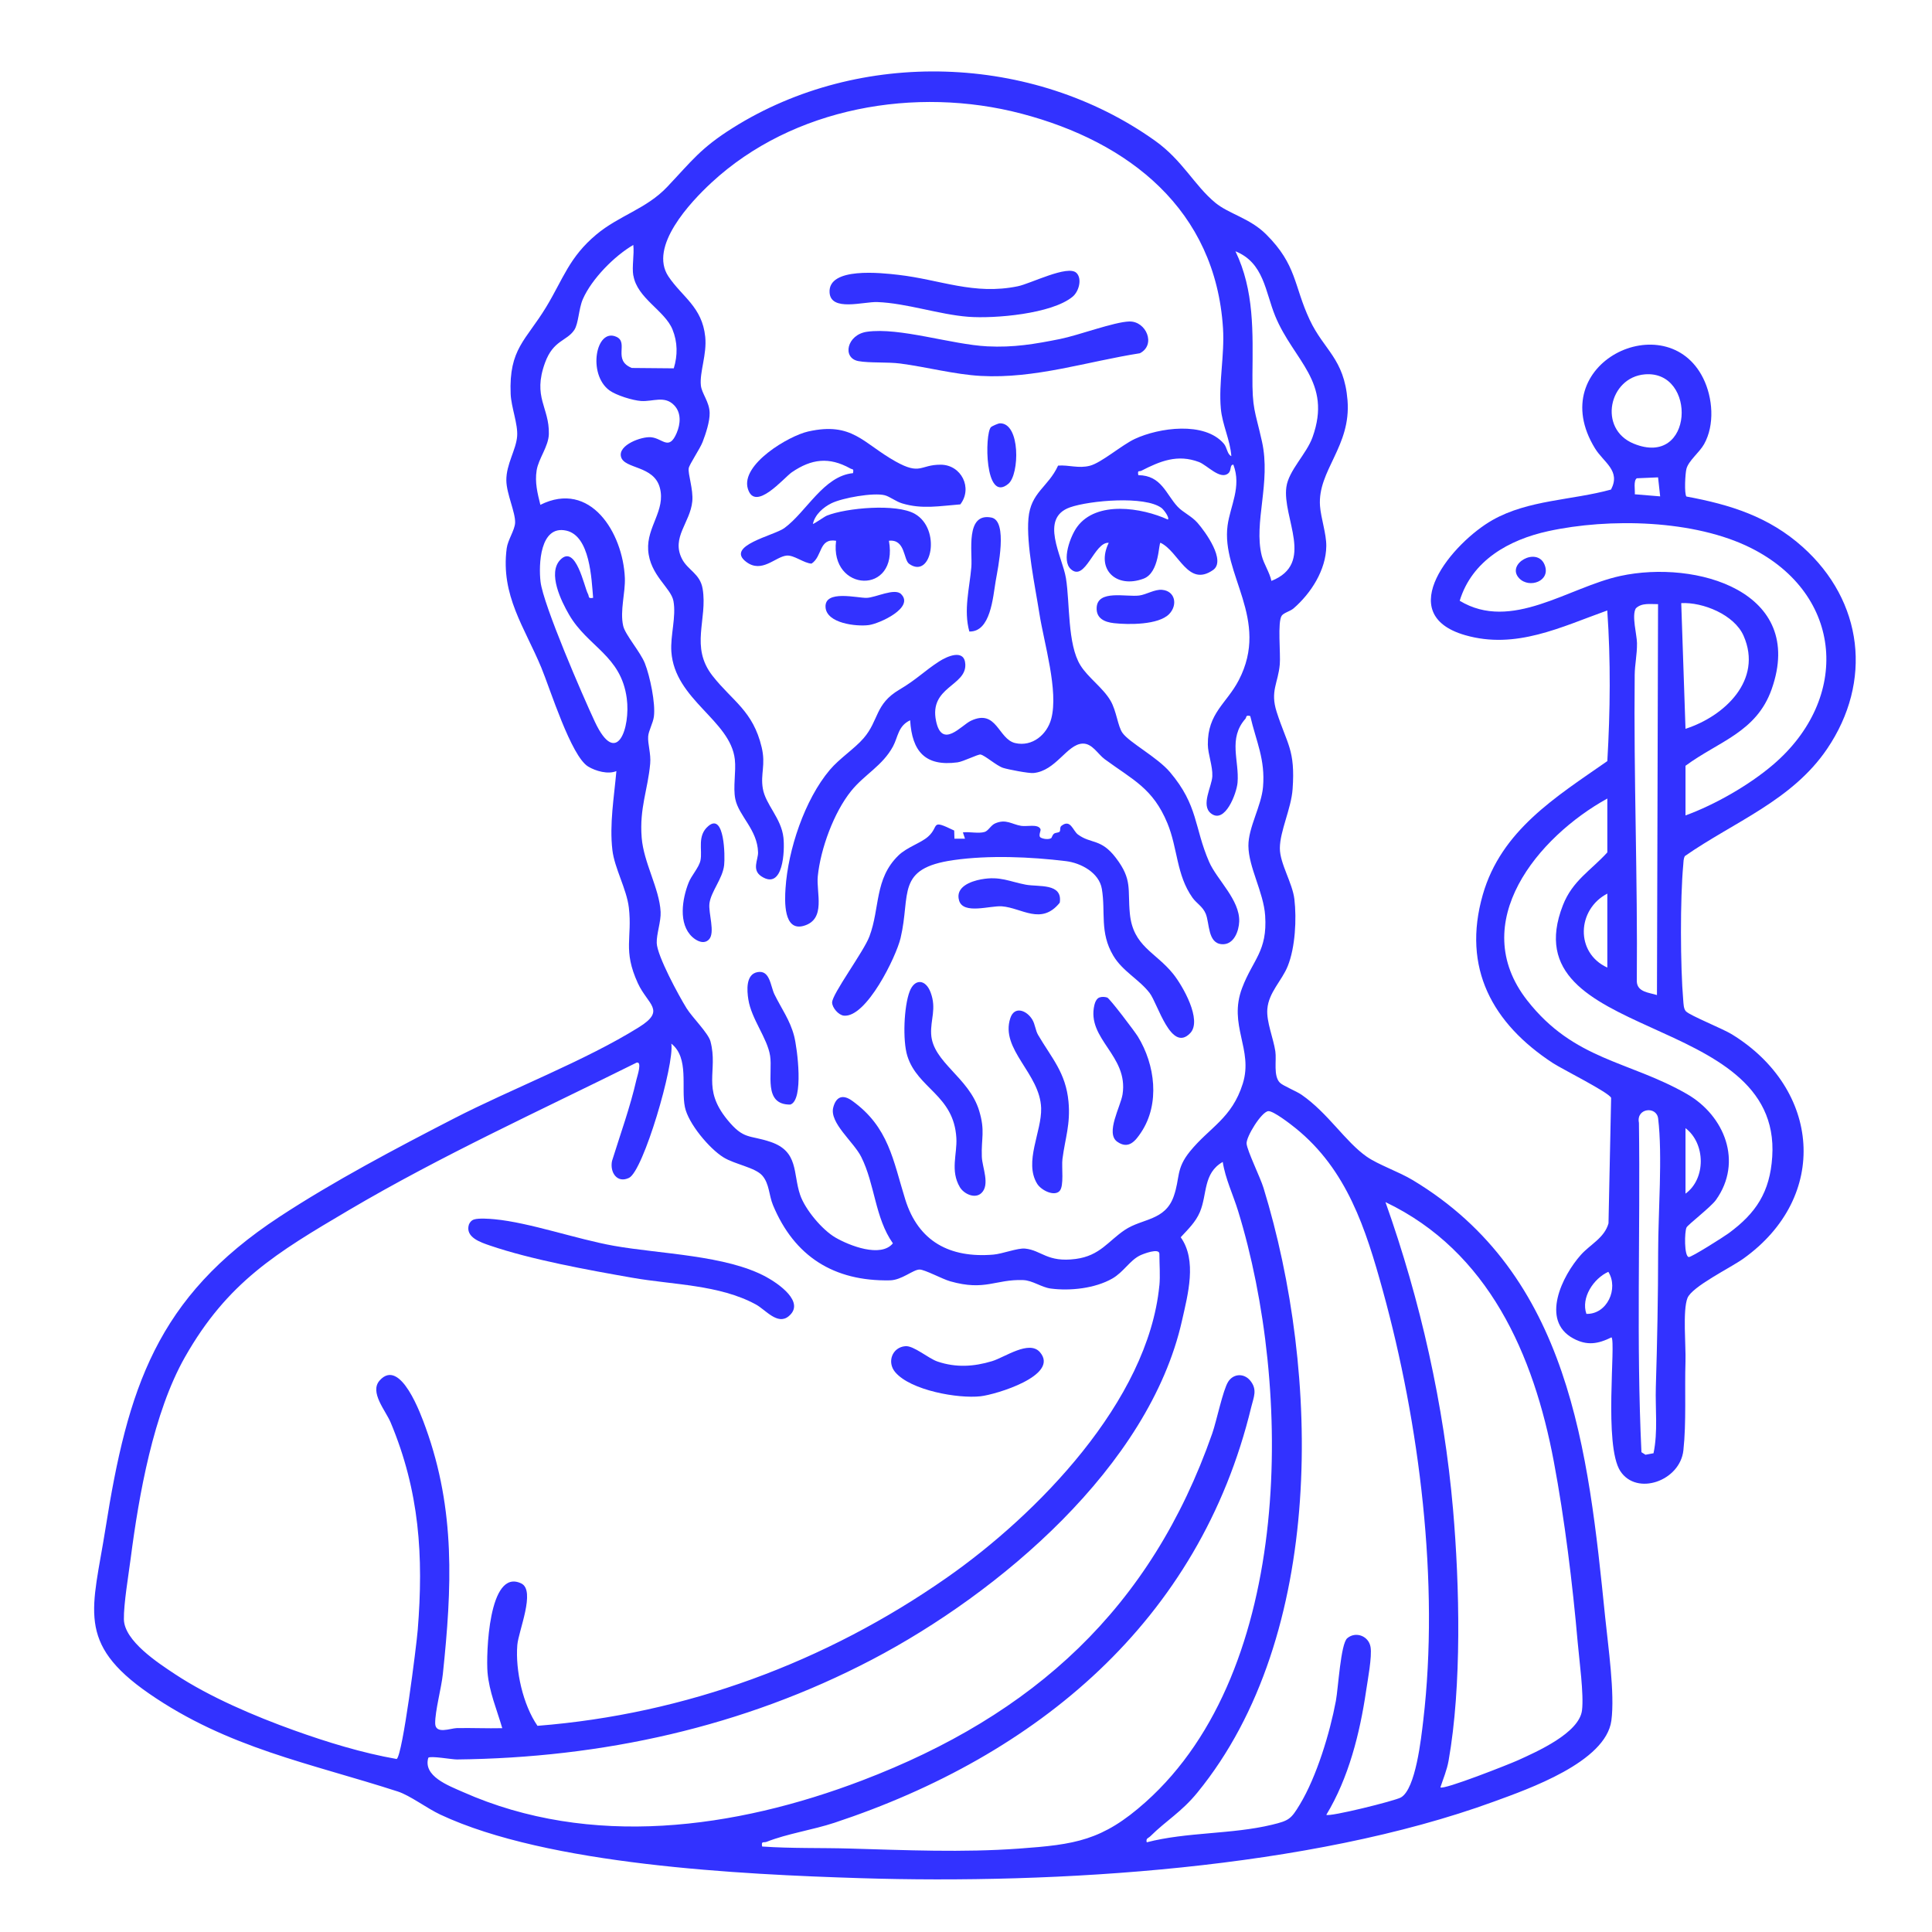
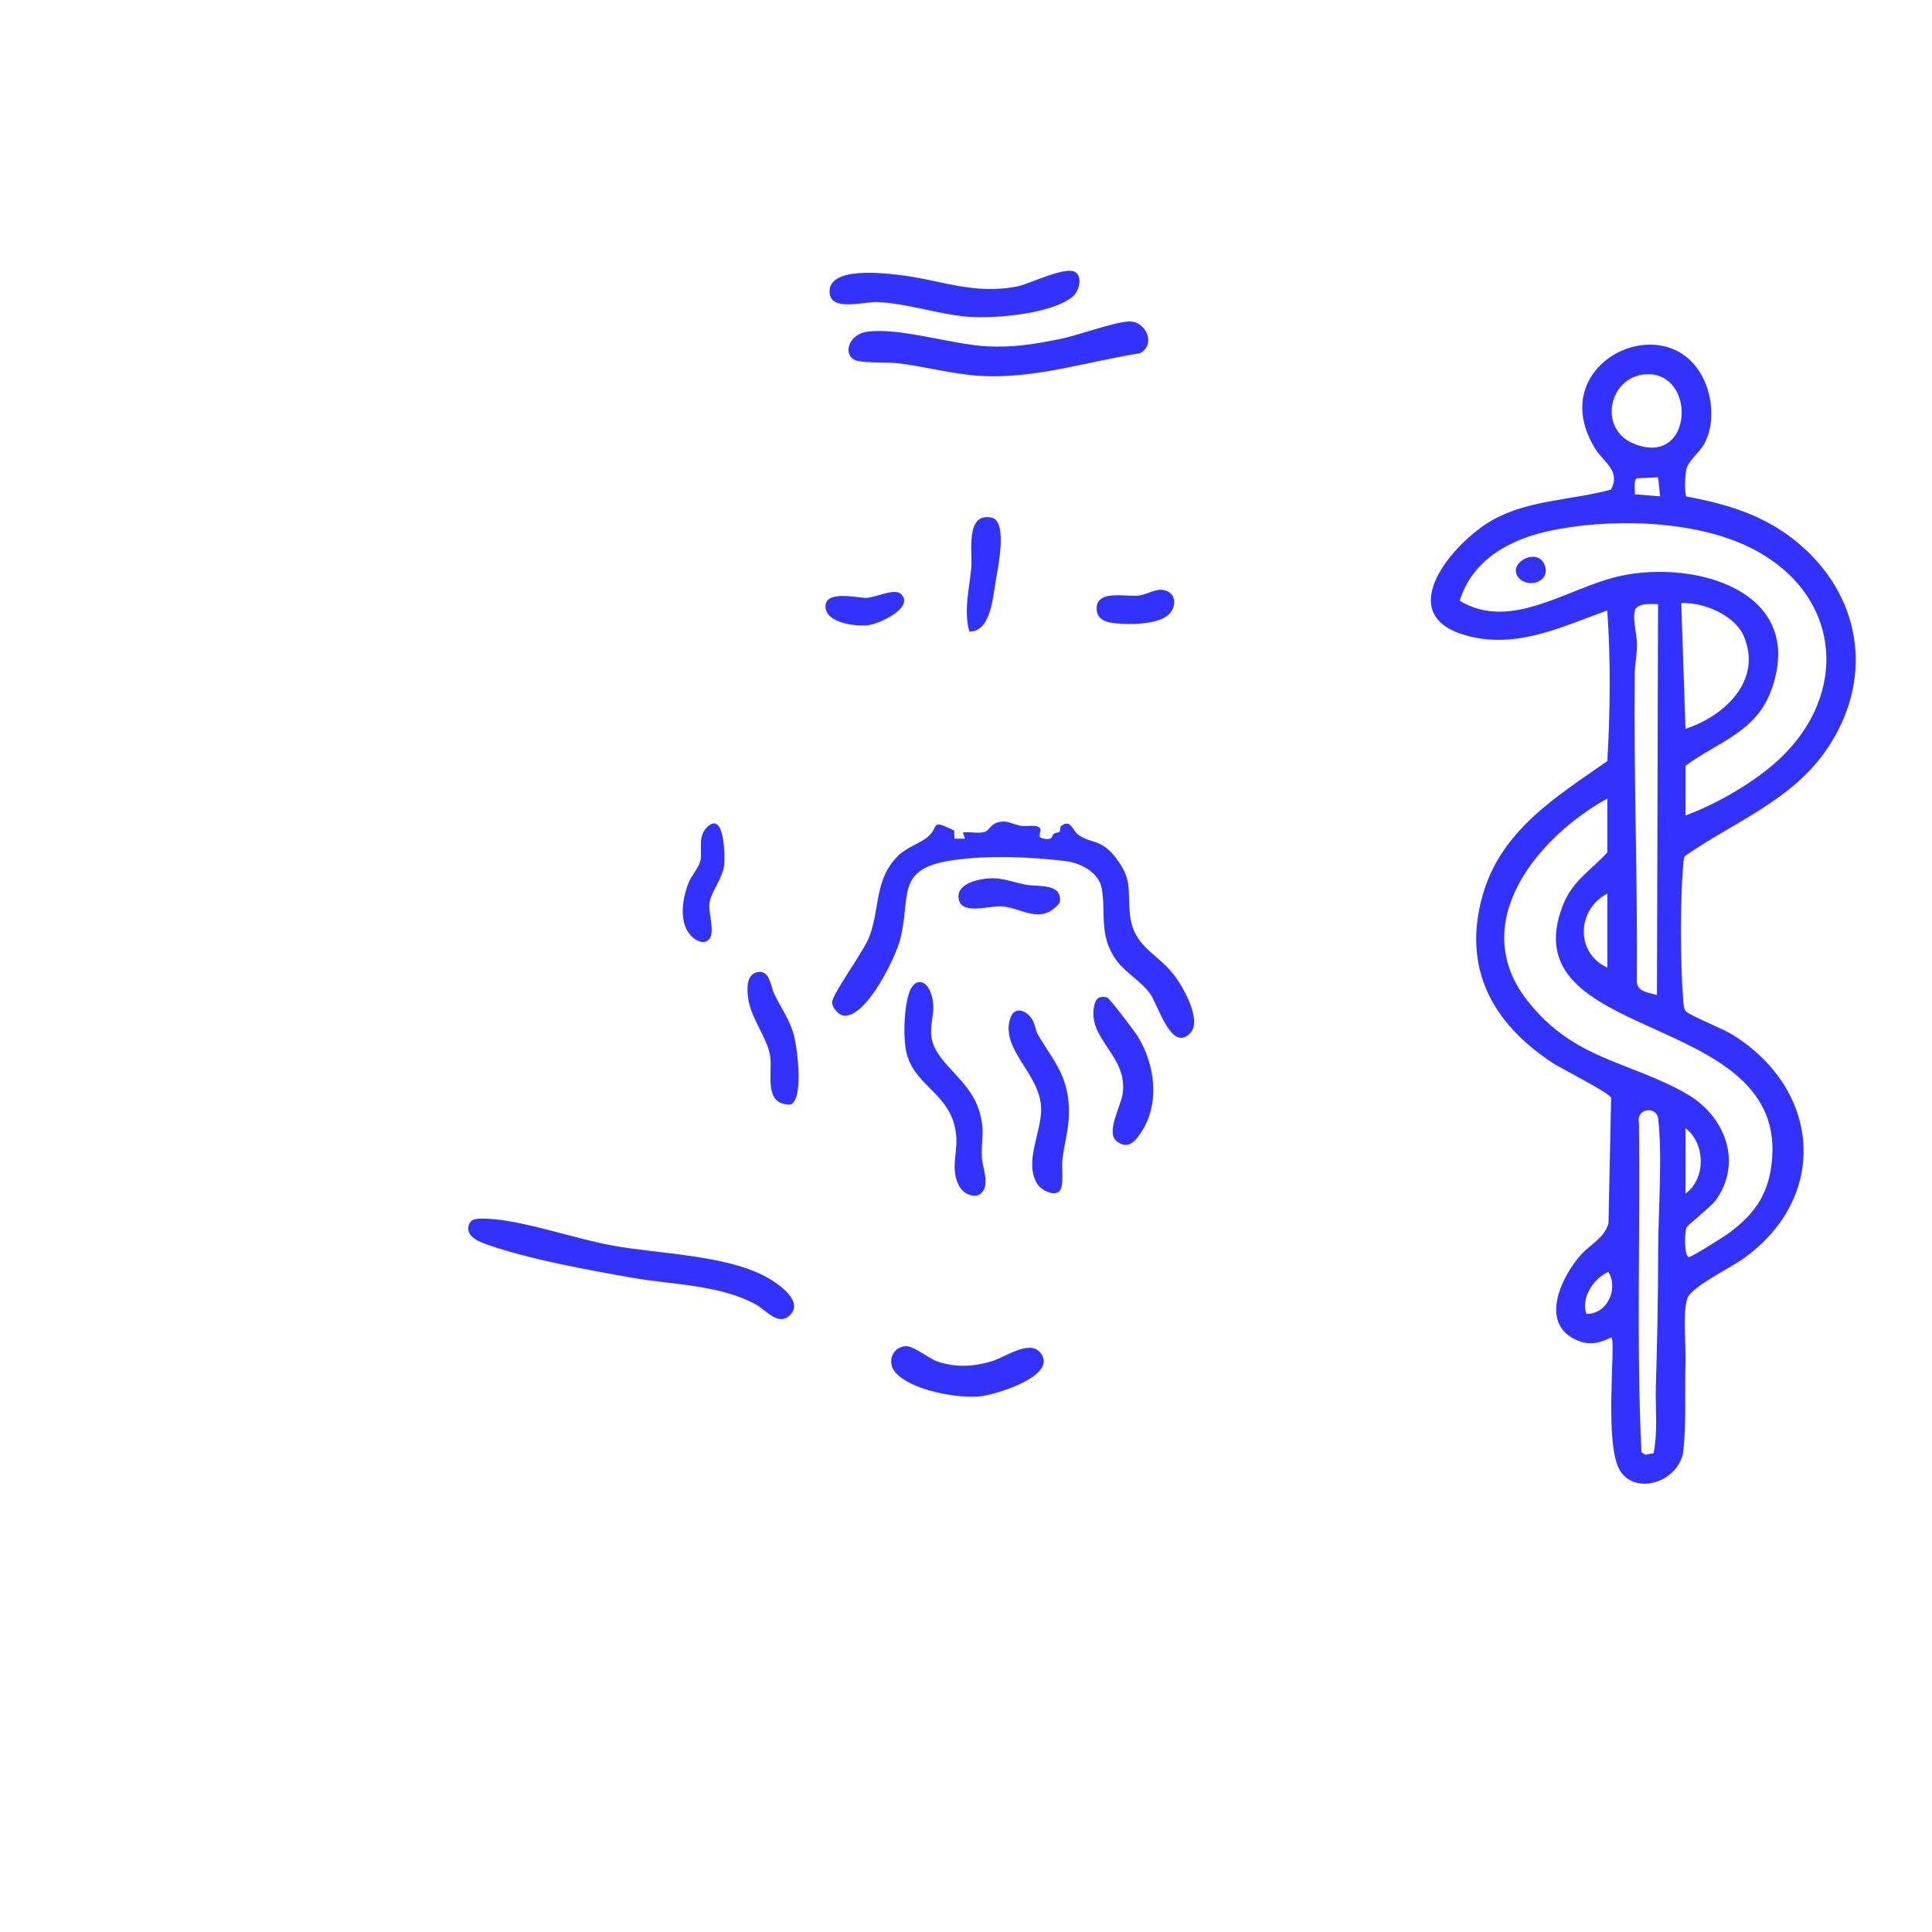
<svg xmlns="http://www.w3.org/2000/svg" id="Layer_1" data-name="Layer 1" viewBox="0 0 1024 1024">
  <defs>
    <style>      .cls-1 {        fill: #3232ff;      }    </style>
  </defs>
-   <path class="cls-1" d="M326.69,408.69c-4.39,1.88-11,0-14.95-2.4-9.07-5.5-20.15-41.15-24.83-52.44-8.85-21.33-21.62-38.28-18.35-63.21.59-4.49,4.29-9.65,4.46-13.55.24-5.43-4.56-15.36-4.65-22.39-.11-8.67,5.19-16.26,5.73-23.53.47-6.44-3.14-15.28-3.44-22.32-1-24.03,8.13-28.44,18.86-46.18,9.02-14.91,12.14-26.32,26.57-38.38,12.08-10.1,26.51-13.58,37.51-25.2,13.12-13.86,17.69-20.54,34.78-31.29,67.39-42.37,158.89-39.44,223.76,6.75,14.71,10.47,20.86,23.73,32.02,32.93,7.19,5.93,18.26,8.11,26.93,16.74,16.36,16.3,14.57,27.13,23.06,45.25,7.6,16.22,18.26,20.49,20.06,42.65,1.99,24.52-15.92,37.22-14.58,56.02.45,6.37,3.4,14.8,3.33,21.29-.14,12.68-8.1,25.03-17.35,33.04-1.73,1.5-5.13,2.29-6.25,3.83-2.35,3.22-.55,20.24-1.05,25.83-.89,10.01-5.2,14.13-1.65,25.21,5.53,17.26,9.94,19.99,8.44,40.94-.74,10.32-6.73,22.25-6.75,31.3-.02,8.11,6.69,18.38,7.7,27,1.23,10.53.47,25.55-3.51,35.45-3.14,7.82-10.12,13.93-10.83,22.82-.54,6.71,3.19,15.34,4.25,22.38.71,4.75-1.18,13,2.41,16.63,1.57,1.59,8.79,4.51,11.51,6.4,14.04,9.73,23.11,24.8,34.44,32.75,6.19,4.34,16.93,7.95,24.47,12.48,83.34,50.11,93,143.2,101.99,231.73,1.54,15.16,5.21,40.5,3.27,54.77-2.99,21.96-44.03,36.25-62.34,42.93-97.76,35.69-231.99,43.78-335.63,40.55-63.44-1.98-165.8-6.98-222.74-33.71-7.06-3.31-16.03-10.13-22.49-12.22-46.62-15.08-89.92-22.96-131.79-51.87-39-26.92-29.9-44.84-23.18-87.31,11.8-74.6,27.01-122.59,92.18-165.39,28.68-18.83,61.81-36.32,92.39-52.07,30.78-15.86,69.65-30.62,98.23-48.47,14.49-9.06,4.65-11.83-.62-23.33-8.06-17.61-2.86-23.95-4.76-40.03-1.16-9.84-7.6-20.89-8.72-30.48-1.62-13.85.91-28.15,2.11-41.87ZM335.66,146.07c-.8-4.76.58-11.24,0-16.24-10.03,5.83-22.04,18.01-26.73,28.7-2.24,5.09-2.25,12.95-4.58,16.41-4.01,5.94-11.08,5.28-15.47,17.3-6.72,18.4,2.35,23.62,2.02,37.77-.15,6.64-5.49,13.03-6.48,19.35-1,6.38.47,12.12,1.98,18.21,26.54-13.24,43.75,14.86,44.78,38.67.34,7.98-2.7,17.42-.88,25.49,1.06,4.69,9.11,13.79,11.5,19.85,2.68,6.78,5.71,21.16,4.77,28.25-.46,3.45-2.83,7.55-3.03,10.49-.28,4.09,1.55,9.11,1.07,14.42-1.24,13.9-5.75,23.49-4.51,39.24,1.06,13.35,9.43,27,10.04,39.34.25,5.14-2.23,11.74-2.06,16.51.24,6.84,11.73,27.99,15.82,34.58,3.01,4.84,11.53,13.18,12.67,17.57,4.16,15.92-4.75,24.73,8.91,41.48,8.84,10.83,11.67,7.95,22.94,11.78,14.97,5.08,11.79,16.64,15.65,28.03,2.61,7.71,11.63,18.55,18.76,22.68,7.27,4.21,23.98,10.87,30.42,3.05-9.57-13.62-9.45-31.16-16.78-45.81-4-8.01-16.96-18.04-14.83-26.22,1.53-5.88,5.18-6.98,9.93-3.59,19.53,13.94,21.79,31.71,28.24,52.38,6.95,22.27,23.61,31.13,46.65,29.22,4.83-.4,12.93-3.59,16.84-3.2,8.75.86,11.7,7.5,26.88,5.49,12.88-1.71,17.15-9.47,26.04-15.4,9.28-6.18,21.3-4.76,25.88-17.8,3.44-9.8,1-14.44,8.64-23.84,10.34-12.71,22.18-17.41,27.96-35.88,5.71-18.25-7.87-30.9-.34-50.74,5.75-15.14,13.45-19.39,12.2-38.29-.82-12.43-8.81-25.62-8.88-37.03-.06-9.75,6.89-21.05,7.75-31.2,1.24-14.67-3.6-23.96-6.77-37.56-2.61-.7-1.88.67-2.56,1.43-9.3,10.54-3.19,22.18-4.17,33.84-.48,5.67-6.65,22.13-14.08,16.34-5.56-4.33.49-14.33.71-19.75s-2.32-11.62-2.38-16.74c-.18-16.7,9.95-21.74,16.38-34.11,16.8-32.34-9.45-56.23-5.91-82.07,1.43-10.49,7.5-20.41,3.06-32.2-2.06.08-.86,3.03-2.67,4.59-4.29,3.7-11.21-4.32-15.55-5.97-11.32-4.28-20.47-.55-30.57,4.63-1.17.6-2.11-.59-1.59,2.33,12.28.1,14.66,10.12,20.83,16.7,2.91,3.1,7.31,4.91,10.51,8.53,4.25,4.82,15.28,20.14,8.28,25.04-13.33,9.33-18.02-9.73-27.85-14.43-1.1-.02-.43,15.82-9,19.02-14.37,5.36-25.36-4.85-18.45-19-7.68-.64-12.42,20.95-20.1,13.94-5.08-4.64-.16-17.58,3.31-22.34,10.3-14.14,34.39-10.21,48.14-3.93.98-1.04-2.17-5.24-3.37-6.14-8.83-6.59-38.15-3.96-48.46-.35-16.45,5.76-4.09,25.94-2.2,37.57,2.15,13.25.74,34.91,7.64,46.12,4.05,6.58,11.94,11.89,15.96,18.75,3.24,5.51,3.83,13.58,6.38,17.14,3.69,5.15,18.46,12.88,25.15,20.77,15.05,17.76,12.78,29.23,20.75,47.56,4.12,9.48,16.34,20.14,15.95,31.62-.17,5.04-2.8,12.43-9.14,12.04-7.6-.47-6.52-11.07-8.59-16.12-1.58-3.86-4.92-5.54-7.08-8.6-8.53-12.09-7.74-26.07-13.24-39.39-7.69-18.61-18.35-23-33.24-33.96-3.67-2.7-6.61-8.47-11.74-8.26-8.28.34-14.09,14.46-26,15.59-2.55.24-13.46-1.87-16.13-2.73-3.49-1.13-9.65-6.67-11.93-7.07-1.34-.23-9.09,3.73-12.21,4.15-17.18,2.3-24.1-5.86-25.11-22.3-6.46,3.02-6.39,8.88-9.09,13.86-5.59,10.31-15.13,14.85-22.23,23.68-9.15,11.38-16.15,30.58-17.63,45.08-.9,8.77,4.53,22.83-7.39,26.31-10.89,3.18-10.15-13.3-9.71-19.88,1.36-20.54,10.15-46.98,23.47-62.76,5.2-6.15,13.07-11.17,17.92-16.79,8.21-9.52,5.91-18.07,19.02-25.78,9.01-5.3,13.13-9.81,20.96-14.88,4.4-2.85,13.5-6.83,13.92,1.47.57,11.57-19.24,11.94-15.52,30,3.13,15.18,13.4,2.34,18.47-.05,13.79-6.52,14.42,9.73,23.5,11.82,9.03,2.08,16.86-4.48,19.1-12.9,3.94-14.83-3.84-40.1-6.31-55.87-2.27-14.47-6.98-36.48-5.78-50.29,1.21-13.95,10.42-16.49,15.71-28.01,5.83-.44,10.72,1.65,16.84.08s16.92-11,23.85-14.23c12.76-5.95,36.9-9.41,47.15,2.52,1.77,2.06,1.75,5.63,3.99,6.63-.61-8.64-4.79-16.59-5.57-25.21-1.23-13.65,2.04-28.42,1.15-42.58-3.97-62.78-49.74-98.79-106.85-113.76-56.08-14.71-121.07-3.38-164.22,36.52-11.24,10.4-33.42,33.96-22.87,49.77,7.26,10.88,17.89,16.12,19.51,32.01.95,9.33-3.06,18.69-2.31,25.76.46,4.34,4.5,8.59,4.65,14.54.12,4.55-2.07,11.12-3.72,15.41-1.4,3.65-7.04,11.89-7.37,13.93-.5,3.09,2.5,11.19,1.89,17.55-1.08,11.32-11.21,19.11-5.5,30.42,3.07,6.1,9.63,7.86,10.98,15.9,2.74,16.28-6.86,30.77,5.3,46.22,10.61,13.47,21.4,18.46,26,37.83,2.22,9.36-.71,14.05.6,21.81,1.44,8.59,9.77,15.66,10.93,26.01.77,6.86-.05,28.15-11.65,20.6-5.3-3.45-1.7-8.78-1.8-12.75-.32-12.06-10.22-19.26-12.06-28.25-1.29-6.31.49-14.5-.25-21.03-2.36-20.85-31.86-31.5-33.64-57.07-.6-8.59,2.65-18.48,1.1-26.87-1.29-7.01-12.49-13.63-13.39-26.95-.84-12.41,9.37-21.07,6.19-33.05s-18.88-9.84-20.59-16.44c-1.63-6.25,10.89-10.84,15.95-10.35,6.15.59,9.46,7.38,13.57-2.29,2-4.69,2.5-10.5-1.18-14.49-5.11-5.55-11.4-2-17.71-2.43-4.45-.31-13.18-3-16.78-5.64-11.7-8.6-7.15-33.35,3.73-28.37,6.69,3.06-2.21,12.32,8.15,16.5l22.24.2c2.11-6.87,2.06-13.9-.69-20.62-4.12-10.07-18.7-16.48-20.71-28.56ZM673.88,307.89c23.3-9.21,5.66-33.36,7.92-49.74,1.22-8.85,10.67-17.47,13.88-26.44,10.53-29.43-9.98-40.39-19.78-64.17-5.3-12.85-5.94-28.27-21.08-34.35,10.02,20.83,9.19,42.98,9,65.55-.15,18.35,1.3,18.49,5.03,35.19,4.89,21.87-4.5,42.93-.11,60.58,1.09,4.4,4.18,8.83,5.13,13.37ZM314.37,316.85c-.86-9.83-1.56-32.81-14.24-35.61-13.99-3.09-14.69,18.13-13.63,27.1,1.45,12.25,22.48,60.76,28.8,74.23,11.68,24.86,18.95,2.98,16.9-12.42-3.04-22.81-20.64-27.19-30.61-44.42-4.07-7.02-11.5-21.99-4.6-29.05,8.27-8.46,12.68,14.52,14.59,17.99.85,1.55-.11,2.76,2.8,2.18ZM614.5,681.37c.5-5.13,0-11.48,0-16.8,0-3.34-8.71.06-10.33.87-5.4,2.67-8.67,8.81-14.65,12.23-9.12,5.2-22.23,6.65-32.6,5.29-4.98-.65-9.59-4.31-14.64-4.49-14.71-.52-20.06,5.92-38.64.65-4.23-1.2-13.54-6.27-16.27-6.24-3.47.05-9.37,5.61-15.71,5.73-29.65.57-50.66-12.65-61.98-39.92-2.15-5.19-1.88-11.31-5.66-15.62s-14.56-5.93-20.58-9.66c-7.49-4.64-18.63-17.93-20.42-26.61-2.15-10.42,2.4-26.05-7.2-33.66,1.72,11.06-14.82,67.42-22.4,71.14-6.33,3.1-10.3-2.94-9.02-8.99,4.44-14.27,9.62-28.51,12.94-43.1.37-1.62,3.21-9.91.02-8.95-51.16,25.44-103.26,49.13-152.52,78.18-38.17,22.51-64.22,38.08-86.79,77.83-16.73,29.46-24.42,73.08-28.78,106.72-1.13,8.74-3.76,24.27-3.6,32.33.22,11.43,18.05,23.06,27.07,29.02,18.35,12.14,42.39,22.35,63.15,29.8,17.57,6.3,36.12,11.99,54.37,15.19,3.19-2.21,10.5-60.29,11.15-68.42,3.15-39.19.91-73.49-14.35-109.93-2.64-6.3-11.33-16.08-5.85-22.26,11.04-12.46,22,18.32,24.41,24.98,15.87,43.93,13.91,84.91,9.1,130.6-.78,7.41-4.16,19.71-4.06,26.16.1,5.97,8.15,2.56,11.43,2.49,8.03-.16,16.1.23,24.12.04-2.85-9.83-6.97-19.32-7.82-29.69-.74-9,.41-55.45,17.9-47.02,7.76,3.74-1.51,25.26-2.1,32.62-1.09,13.58,3.01,31.69,10.69,42.84,78.42-6.18,152.71-33.67,216.85-78.46,47.91-33.46,106.78-93.58,112.75-154.9ZM702.97,961.89c1.61,1.23,36.23-7.36,39.51-9.19,7.92-4.44,10.78-31.58,11.87-40.77,8.62-73.05-1.95-157.31-21.46-228-9.01-32.64-18.94-63.94-46.19-85.96-2.62-2.12-11.82-9.26-14.47-9.04-3.6.3-11.83,13.64-11.51,17.24.33,3.8,7.27,17.92,8.95,23.39,30.14,98.08,33.04,237.25-35.04,320.55-8.49,10.39-16.39,14.68-24.97,23.19-1,.99-2.44.97-1.87,3.16,21.18-5.51,45.09-4.18,66.29-9.29,9.13-2.2,10.17-2.96,14.91-10.84,8.87-14.72,15.9-37.92,19.06-54.85,1.25-6.7,2.53-30.21,6.01-33.18,4.49-3.82,11.38-1.21,12.36,4.64.86,5.1-1.51,17.5-2.36,23.27-3.31,22.52-9.26,46.17-21.09,65.69ZM403.97,978.69c15.48,1.08,31.02.64,46.52,1.08,29.72.85,59.78,2.18,89.53.03s44.23-4.16,67.17-24.66c78.82-70.4,77.81-219.77,49.04-313.27-2.67-8.68-6.77-17.11-8.15-26.02-10.49,6.01-8.13,17.1-12.1,26.53-2.28,5.41-6.32,9.18-10.18,13.39,8.75,12.28,3.8,30.35.66,44.29-17.38,77.26-96.99,144.35-164.25,179.55-68.4,35.79-142.99,52.1-220.08,52.94-2.45.03-13.99-2.05-15.12-.9-2.9,9.8,10.77,14.78,18.29,18.12,67.76,30.1,144.34,19.56,211.57-6.07,91.01-34.7,153.15-91.15,185.64-183.92,2.27-6.47,5.65-22.99,8.43-27.4s8.4-4.67,11.71-.63c3.94,4.81,1.81,8.75.54,14-27.44,113.57-113.66,184.84-220.89,220.34-11.46,3.79-25.24,5.83-35.89,10.08-1.7.68-3.03-.65-2.46,2.52ZM763.45,947.34c1.56,1.52,36.55-12.3,41.07-14.35,10.13-4.6,32.49-14.44,33.98-26.49,1.04-8.4-1.45-26.5-2.27-35.86-2.71-31.01-6.93-65.41-12.67-95.96-10.65-56.71-34.61-111.45-89.23-137.54,18.55,52.22,31.01,107.55,35.82,162.95,3.49,40.26,4.66,93.47-2.37,133.12-.89,5-2.79,9.39-4.34,14.13Z" />
  <path class="cls-1" d="M893.64,536.07c2.12,2.2,19.44,9.16,24.26,12.12,47.03,28.88,52.08,86.1,6.04,118.97-6.63,4.74-27.16,14.74-29.55,20.84-2.6,6.61-.78,25.28-1.05,33.67-.48,15.03.51,32.21-1.11,47.05-1.77,16.21-24.7,24.32-33.42,11.01-8.89-13.57-2.27-68.26-4.67-70.92-7.1,3.53-12.93,4.54-20.22.62-17.64-9.47-5.88-33.3,3.97-44.32,5.01-5.6,12.48-8.97,14.65-16.71l1.39-66.49c-.81-2.7-26.04-15.3-30.84-18.44-32.06-20.96-48.3-50.41-37.19-89.22,9.77-34.13,38.7-51.8,66.02-70.85,1.55-26.53,1.83-53.33-.03-79.84-24.61,8.79-48.41,20.8-75.26,13.11-39.03-11.19-6.37-49.26,14.45-61.04,19-10.76,42.18-10.46,62.8-16.16,5.27-10.04-3.88-14.31-8.48-21.8-27.82-45.28,38.03-76.25,57.34-37.18,5.12,10.35,6.2,24.72.45,34.95-2.48,4.41-8.21,8.73-9.34,13.06-.66,2.54-1.2,12.99-.03,14.66,23.29,4.3,43.76,10.71,61.69,26.78,32.05,28.73,37.1,71.3,12.88,107-18.61,27.43-49.36,38.65-75.36,56.79-.82,1.49-.72,3.1-.87,4.72-1.67,17.97-1.55,53.7,0,71.77.16,1.81.16,4.49,1.45,5.83ZM871.87,198.41c-19.18,1.54-24.99,28.94-5.99,36.73,31.96,13.1,33.66-38.95,5.99-36.73ZM878.8,253.01l-11.27.49c-1.87,1.31-.84,6.22-1.05,8.48l13.44,1.11-1.11-10.08ZM893.35,405.88v26.32c15.53-5.66,33.69-16.01,46.44-26.91,41.02-35.04,37.48-90.08-11.67-114.8-29.98-15.08-75.3-16.02-107.6-8.95-20.72,4.54-40.32,15.48-46.85,36.88,27.43,16.58,57.63-7.19,85.14-13.15,40.04-8.67,98.56,8.12,80.2,60.04-8.07,22.83-28.06,27.57-45.66,40.57ZM893.36,386.28c20.71-6.66,41.06-25.86,30.79-49.27-4.91-11.21-21.62-17.96-33.06-17.34l2.26,66.61ZM878.8,320.21c-4,.06-8.64-.84-11.78,2.23-2.29,3.88.57,13.92.62,18.44.07,6.02-1.16,11.36-1.22,16.79-.57,54.2,1.61,108.3,1.12,162.49.2,5.71,6.57,5.92,10.68,7.24l.58-207.2ZM851.92,423.24c-36.73,20.26-74.68,65.73-42.53,106.92,24.91,31.91,54.06,32.05,84.71,49.68,19.97,11.49,29.77,35.94,15.42,56.11-2.73,3.83-14.9,13.15-15.62,14.62-1.1,2.26-1.3,15.18,1.15,15.69,1.28.26,18.58-10.72,21.05-12.53,14.69-10.75,21.99-21.92,23.22-40.62,5.1-77.86-139.43-60.43-110.94-133.34,5.1-13.05,14.78-18.35,23.54-27.98v-28.56ZM851.92,512.83v-39.2c-16.13,8.39-17.12,31.42,0,39.2ZM876.4,770.24c2.41-11.5.87-23.45,1.23-35.16.73-23.77,1.2-48.02,1.22-71.58.01-20.87,2.39-51.03,0-70.65-.82-6.76-11.77-5.57-10.18,2.25.78,58.19-1.44,116.52,1.33,174.59l2.14,1.36,4.26-.8ZM893.35,632.66c10.91-7.9,10.66-26.62,0-34.72v34.72ZM840.83,696.39c10.98.27,17.18-13.38,11.62-22.3-7.82,3.52-14.63,13.75-11.62,22.3Z" />
-   <path class="cls-1" d="M509,267.33c-10.79.82-20.22,2.71-30.9-.54-3.26-.99-6.53-3.61-9.15-4.29-5.97-1.54-22.46,1.37-28.29,4.25-4.32,2.13-8.69,5.95-9.81,10.9.31.32,6.08-3.83,7.39-4.35,10.31-4.13,36.86-6.52,46.62-.96,14.25,8.12,8.83,34.98-3,26.51-3.08-2.2-1.97-13.22-10.71-12.23,5.24,29.09-31.49,27.36-28.01,0-9.22-1.49-7.13,8.28-13.01,12.11-4.12-.21-9.28-4.65-13.24-4.25-5.98.61-13.06,9.58-21.35,3.35-11.42-8.57,14.78-13.97,20.17-17.93,11.78-8.64,20.79-27.61,36.4-29.12.46-2.57-.16-1.78-1.44-2.49-11.26-6.25-20.54-5.11-30.97,2.01-4.15,2.83-19.59,21.47-23.35,8.65s21.61-27.92,31.99-30.25c23.41-5.26,29.03,6.2,46.25,15.84,13.47,7.54,12.96,1.72,24,1.76,10.93.04,17.08,12.36,10.39,21.04Z" />
  <path class="cls-1" d="M557.14,444.23c.38-.23.59-1.66,1.51-2.36.8-.62,2.33-.45,2.94-1.05s-.01-2.32.96-3.09c4.89-3.86,6.06,2.58,8.8,4.59,7.02,5.14,12.14,1.95,20.1,12.38,8.89,11.64,6.13,16.63,7.4,29.56,1.71,17.41,13.53,20.21,22.95,31.92,4.95,6.15,15.6,24.57,9.01,31.43-10.09,10.5-17.1-15.51-21.44-21.24-5.45-7.19-14.37-11.52-19.32-19.87-7.32-12.35-3.96-22.98-6.05-35.39-1.44-8.56-11.08-13.73-19.01-14.69-18.84-2.29-40.7-3.24-59.54-.56-30.86,4.39-22.62,18.06-28.12,41.31-2.35,9.95-18.17,42.37-30.09,41.14-2.8-.29-6.16-4.17-6.2-6.97-.07-4.44,16.74-26.93,19.77-35.01,5.67-15.11,2.61-30.47,15.34-42.89,4.54-4.43,11.86-6.56,15.75-10.01,6.24-5.53.85-9.52,13.84-3.23l.13,4.33h5.6s-1.12-3.35-1.12-3.35c3.52-.45,8.24.75,11.53-.24,1.94-.58,3.33-3.56,5.55-4.52,5.81-2.52,8.79.48,13.8,1.3,3.05.5,9.02-1.17,10.26,1.76.34.81-1.43,3.66.2,4.51,1.37.72,4.11,1.07,5.44.25Z" />
-   <path class="cls-1" d="M598.59,170.4c8.86-.24,14.31,12.34,5.56,16.83-28.03,4.41-55.53,13.6-84.26,12.02-13.98-.77-28.73-4.74-42.71-6.57-6.76-.88-16.42-.21-22.22-1.29-8.73-1.63-6.12-14.03,4.55-15.55,17.28-2.46,44.81,6.76,63.74,7.73,13.91.71,25.19-1.2,38.64-3.9,9.73-1.95,28.62-9.06,36.71-9.28Z" />
+   <path class="cls-1" d="M598.59,170.4c8.86-.24,14.31,12.34,5.56,16.83-28.03,4.41-55.53,13.6-84.26,12.02-13.98-.77-28.73-4.74-42.71-6.57-6.76-.88-16.42-.21-22.22-1.29-8.73-1.63-6.12-14.03,4.55-15.55,17.28-2.46,44.81,6.76,63.74,7.73,13.91.71,25.19-1.2,38.64-3.9,9.73-1.95,28.62-9.06,36.71-9.28" />
  <path class="cls-1" d="M570.56,144.66c3.09,3.09,1.3,9.8-2.02,12.57-11.02,9.18-41.51,11.74-55.37,10.67-15.42-1.19-32.73-7.23-48.18-7.8-7.33-.27-24.65,5.2-25.3-5.05-.86-13.68,27.56-10.39,36.36-9.39,22.4,2.56,40.12,10.88,63.45,6.06,6.82-1.41,26.56-11.54,31.05-7.05Z" />
  <path class="cls-1" d="M520.15,632.36c-3.4,3.22-9.28.44-11.4-3.13-5.2-8.8-1.37-17.52-1.86-26.07-1.32-22.76-20.58-26.12-25.99-43.51-2.55-8.19-1.81-26.22,1.24-34.19,2.64-6.89,8.47-6.54,11.11.56,3.23,8.66-.13,14.34.28,22.06.8,15.01,20.09,22.9,25.46,40.68,3.25,10.77,1.03,14.48,1.4,24.36.21,5.64,4.48,14.78-.24,19.25Z" />
  <path class="cls-1" d="M561.6,631.27c-2.94,3.05-9.79-.46-11.87-3.83-7.14-11.54,2.46-27.66,2.1-40.08-.54-18.46-21.83-31.05-16.34-47.73,2.18-6.62,8.69-4.17,11.66.79,1.5,2.5,1.64,5.69,3.07,8.13,7.19,12.28,14.68,19.99,16.11,35.4,1.11,11.92-1.8,19.41-3.21,30.35-.54,4.18.96,14.36-1.53,16.96Z" />
  <path class="cls-1" d="M582.78,528.66c1.29-.43,2.76-.34,4.05.05s14.64,18.04,16.28,20.71c9.13,14.88,11.78,35.53,1.78,50.65-3.09,4.67-6.72,9.3-12.72,5.08-6.4-4.5,1.78-18.64,2.8-25.07,3.26-20.72-19.16-29.25-14.92-47.41.35-1.49,1.18-3.5,2.74-4.02Z" />
  <path class="cls-1" d="M401.44,515.25c6.71-1.28,6.88,7.37,9.04,11.79,3.78,7.71,8.2,13.55,10.42,22.05,1.7,6.5,5.24,34.14-2.05,36.36-14.52.12-9.22-16.48-10.68-25.87-1.47-9.41-9.91-19.42-11.54-29.88-.75-4.79-1.4-13.26,4.8-14.44Z" />
  <path class="cls-1" d="M375.7,498c-2.65,2.68-6.46.73-8.74-1.36-7.61-6.97-5.35-20.35-1.94-28.91,1.48-3.72,5.5-8.01,6.25-11.72,1.12-5.51-1.93-13.04,4.15-18.18,8.63-7.31,8.91,16.15,8.39,20.7-.83,7.26-6.89,13.84-7.78,20.23-.7,5.06,3.22,15.65-.33,19.24Z" />
  <path class="cls-1" d="M513.77,334.72c-3.14-11.31.09-22.8,1.06-34.12.68-7.92-3.33-29,10.61-26.29,8.91,1.73,3.45,26.84,2.3,33.61-1.49,8.79-2.7,27.09-13.97,26.8Z" />
  <path class="cls-1" d="M520.14,466.06c9.93-1.81,14.93,1.22,23.52,2.83,6.87,1.29,19.67-.98,18.03,9.56-9.79,12.16-20.11,2.74-30.63,1.92-6.21-.48-20.47,4.5-22.72-3.06-2.12-7.15,6-10.2,11.79-11.26Z" />
  <path class="cls-1" d="M619.72,325.42c-5.64,5.87-21.63,5.72-29.29,4.87-4.9-.55-9.46-2.45-9.18-8.22.47-9.68,15.65-5.55,22.53-6.43,3.8-.48,8.21-3.38,12.15-3.02,7.03.64,8.32,8.09,3.79,12.8Z" />
  <path class="cls-1" d="M477.6,314.89c7.2,7.14-11.41,15.67-17.17,16.42-6.51.85-22.37-.88-22.88-9.52-.55-9.37,16.96-4.76,21.79-4.91s14.83-5.4,18.26-2Z" />
-   <path class="cls-1" d="M525.2,226.43c.56-.59,3.88-2.03,4.74-2.06,10.99-.26,10.44,27.08,4.53,32.04-12.64,10.62-12.61-26.47-9.27-29.99Z" />
  <path class="cls-1" d="M251.33,646.32c2.56-.75,7.97-.36,10.84-.09,18.55,1.76,43.55,10.57,63.2,14.07,24.41,4.35,59.65,4.92,80.86,16.57,6.12,3.36,20.85,13.28,11.78,20.77-5.92,4.89-12.22-3.43-17.36-6.23-19.4-10.57-44-10.4-65.36-14.15-23.27-4.08-53.71-9.58-75.79-17.16-4.76-1.64-12.97-4.3-11-10.97.49-1.33,1.45-2.4,2.84-2.81Z" />
  <path class="cls-1" d="M479.84,713.5c4.46-.38,12.15,6.49,17.11,8.16,9.77,3.29,19.15,2.71,28.84-.21,6.77-2.04,19.69-11.38,25.4-4.76,10.64,12.34-23.53,22.48-31.43,23.36-12.03,1.35-37.05-3.12-45.25-12.74-4.54-5.32-1.66-13.22,5.34-13.81Z" />
  <path class="cls-1" d="M805.19,306.49c-7.17-7.59,9.4-16.94,13.44-7.23,3.62,8.71-8.09,12.88-13.44,7.23Z" />
</svg>